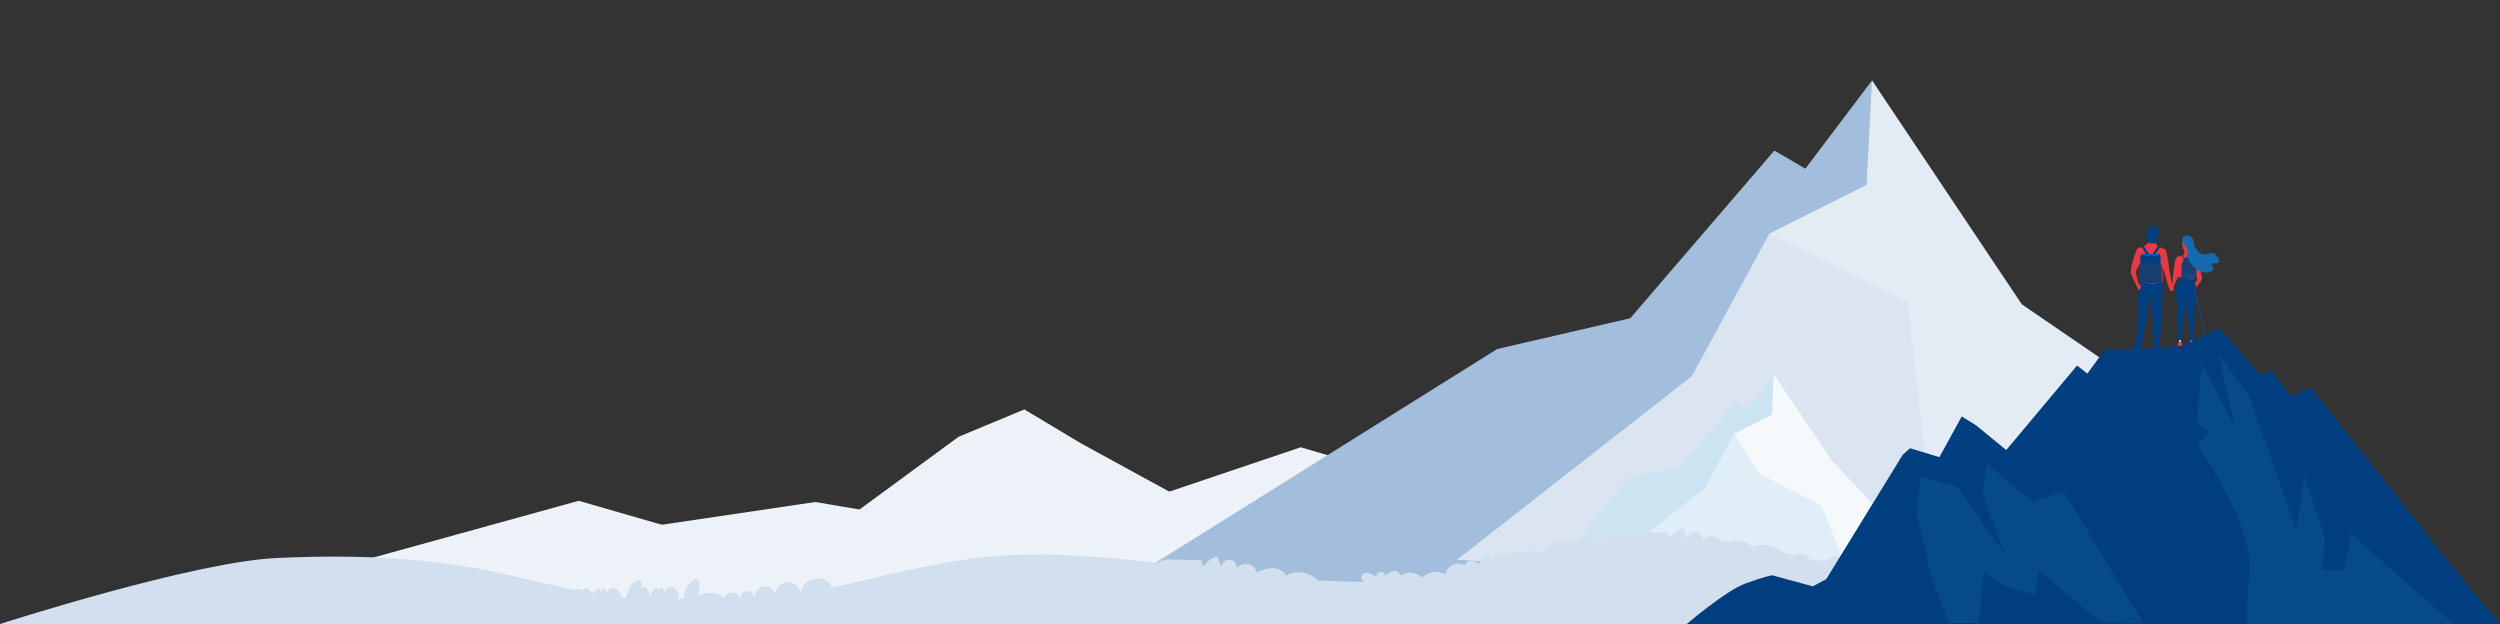
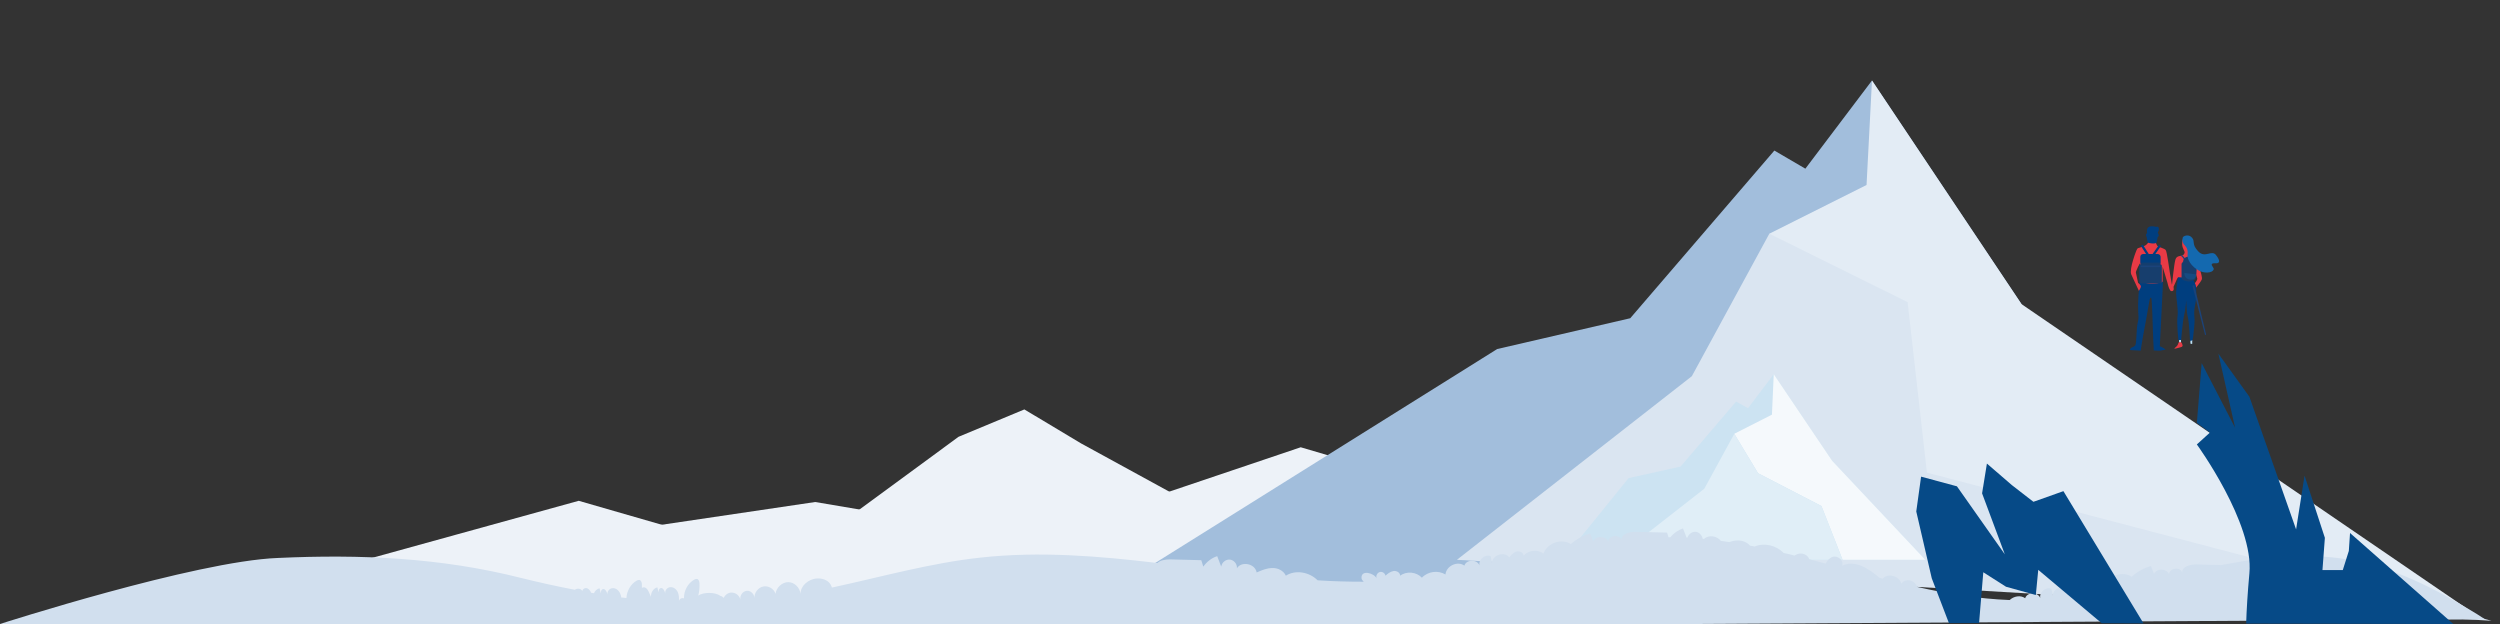
<svg xmlns="http://www.w3.org/2000/svg" version="1.1" viewBox="0 0 1242 310">
  <rect x="0" y="0" width="1242" height="310" fill="#333333" stroke="none" />
  <defs>
    <style>
      .cls-1 {
        fill: #e3ecf5;
      }

      .cls-1, .cls-2, .cls-3, .cls-4, .cls-5, .cls-6, .cls-7, .cls-8, .cls-9, .cls-10, .cls-11, .cls-12, .cls-13, .cls-14, .cls-15, .cls-16, .cls-17, .cls-18 {
        stroke-width: 0px;
      }

      .cls-2 {
        fill: #1a437b;
      }

      .cls-3 {
        fill: #dae5f1;
      }

      .cls-4 {
        fill: #e83a45;
      }

      .cls-5 {
        fill: #d1dfee;
      }

      .cls-6, .cls-11 {
        fill: #1469af;
      }

      .cls-7 {
        fill: #64d6b3;
      }

      .cls-8 {
        fill: #003e7f;
      }

      .cls-9 {
        fill: #a2bedc;
      }

      .cls-10 {
        fill: #e0eef7;
      }

      .cls-11 {
        isolation: isolate;
        opacity: .3;
      }

      .cls-12 {
        fill: #173e6d;
      }

      .cls-13 {
        fill: #064a87;
      }

      .cls-14 {
        fill: #cce3f2;
      }

      .cls-15 {
        fill: #f5f9fc;
      }

      .cls-16 {
        fill: #edf2f8;
      }

      .cls-17 {
        fill: #99c6e4;
      }

      .cls-18 {
        fill: #bee2f6;
      }
    </style>
  </defs>
  <g>
    <g id="Layer_1">
      <polygon class="cls-16" points="689.8 252.4 831.1 213.5 888.9 230.2 966.8 206.8 1131.3 274.6 683.2 274.6 689.8 252.4" />
      <polygon class="cls-16" points="146.3 287.8 287.5 248.8 345.4 265.5 416.4 260.9 476.2 217 508.9 203.4 537.1 220.3 693.8 306 137.9 306 146.3 287.8" />
      <polygon class="cls-16" points="910.6 306 23 306 405 249.4 512 267.5 646.2 222.2 684.9 233.6 805.4 174.8 907.2 210.4 910.6 306" />
      <polygon class="cls-17" points="618.4 270.3 715.6 299.7 690.7 281.9 703.2 271.7 728.1 251.7 618.4 270.3" />
      <g>
        <polygon class="cls-9" points="1124.3 278.1 1004.3 151.1 930 40 896.9 83.8 881.5 74.8 809.9 158.1 743.8 173.4 544.3 298.2 1124.3 278.1" />
        <polygon class="cls-1" points="879 116.1 909.4 167 925.3 238 1018 278.1 1233.1 307.5 1004.3 151.1 930 40 927.3 91.9 879 116.1" />
        <polygon class="cls-3" points="1237.8 308.4 957.3 234.8 947.7 150.1 879 116.1 840.5 186.9 723.8 278.1 1237.8 308.4" />
        <g>
          <polygon class="cls-14" points="956.5 278.1 910.2 228.9 881.2 185.9 868.4 202.8 862.5 199.5 834.9 231.8 809.1 237.5 776.2 278.1 956.5 278.1" />
          <polygon class="cls-15" points="861.6 215.5 873.4 235.1 904.9 251.4 915.4 278.1 956.5 278.1 910.2 228.9 881.2 185.9 880.3 206 861.6 215.5" />
          <polygon class="cls-10" points="915.4 278.1 904.9 251.4 873.4 235.1 861.6 215.5 846.7 242.8 801.5 278.1 915.4 278.1" />
        </g>
      </g>
      <path class="cls-7" d="M533.8,310c-5-6.5-15.7-11.9-28-11.9s-23,5.4-28,11.9h56.1,0Z" />
      <path class="cls-5" d="M1103,280.7c-3.9,0-7.8-.2-11.7-.3-3.1,0-7.3.9-7.2,4.1-.8-3.1-6.4-2.4-6.5.8-1.3-3-6.1-3.1-7.5-.2-.5-1.3-1-2.6-1.5-3.9-3.5,1-6.8,2.8-9.6,5.3-4.6-3-11.7-.6-13.6,4.7-3-2.2-7.5-1.7-9.9,1.1,0-1.6-2-2.5-3.5-2.1s-2.6,1.7-3.6,2.9c-2.4-3.1-8.2-1.3-8.6,2.6-.2-1-.4-2-.6-3.1-2.6-1.4-6.2,1.5-5.6,4.5-1.1-3.1-6.5-3.1-7.5.1-2.3-1.7-5.7-1-7.7.9-15.4-.6-30.7-3.1-45.9-6.5-.3-.7-.7-1.4-1.2-1.9-1.7-1.9-5.3-2-6.5.1h-.3c-1-3.8-6.7-5.2-9.2-2.3-.5-.1-1-.3-1.5-.4-5.4-4.7-12.5-9.2-18.7-6,1.2-2.4-2-5.2-4.5-4.5-1.6.5-2.8,1.8-3.6,3.4-2.7-.7-5.4-1.4-8.2-2.2-.5-1.7-2.5-2.9-4.3-2.8-1.1,0-2,.4-3,1-1.8-.5-3.6-.9-5.4-1.3-3.7-3.8-9.6-5.2-14.4-3.2-.8-.2-1.5-.3-2.3-.4-1.4-1.7-3.7-2.6-5.9-2.6s-3,.4-4.4.8c-1.4-.2-2.8-.4-4.2-.6-1.8-2.5-6.1-3.1-8.3-1h-.7c-.3-1.7-1.7-3.3-3.4-3.5-1.8-.2-3.6,1.1-4.2,2.9h-.4c-.6-1.5-1.2-3.1-1.8-4.6-2.4.8-4.6,2.4-6.3,4.4h-.9c-.2-.8-.5-1.6-.7-2.3-5.2-.1-10.3-.3-15.5-.4-3.1,0-7.3.9-7.2,4.1-.8-3.1-6.4-2.4-6.5.8-1.3-3-6.1-3.1-7.5-.2-.5-1.3-1-2.6-1.5-3.9-3.5,1-6.8,2.8-9.6,5.3-4.6-3-11.7-.6-13.6,4.7-3-2.2-7.5-1.7-9.9,1.1,0-1.6-2-2.5-3.5-2.1s-2.6,1.7-3.6,2.9c-2.4-3.1-8.2-1.3-8.6,2.6-.2-1-.4-2-.6-3.1-2.6-1.4-6.2,1.5-5.6,4.5-1.1-3.1-6.5-3.1-7.5.1-3.4-2.5-9,.1-9.4,4.4-3.6-2.2-8.7-1.6-11.7,1.6-2.7-2.9-7.6-3.4-10.8-1,0-1.6-1.9-2.6-3.4-2.3s-2.8,1.3-3.9,2.3c-.2-1.3-1.7-2.2-2.9-1.8-1.2.4-2,1.9-1.5,3.1-1.3-2.6-7.7-4.4-7.5-.2,0,.7.5,1.3,1.1,1.9-7.6,0-15.3-.2-22.9-.7-4.1-4.1-10.9-5.4-15.8-2.3-1.1-2.5-4-3.9-6.7-3.8-2.7,0-5.3,1.1-7.8,2.2-.7-4.4-7.5-5.8-9.8-2.1.2-2.1-1.5-4.1-3.5-4.3-2-.2-4,1.4-4.3,3.5-.7-1.7-1.4-3.5-2-5.2-2.8.9-5.2,2.8-6.9,5.2l-1-3.2c-5.2-.1-10.3-.3-15.5-.4-2.2,0-4.9.4-6.3,1.8-29.3-3.5-58.6-5.9-87.8-2.7-25,2.7-49.3,9.6-73.9,14.9-.3-1-.8-1.9-1.5-2.6-1.7-1.6-4.1-2.1-6.4-1.9-3.9.5-7.7,3.6-7.7,7.6h0c-.3-3.1-3.1-5.8-6.1-5.8s-6,2.7-6.3,5.8c-.8-2.5-3.6-4.2-6.2-3.6-2.5.5-4.5,3.2-4.3,5.8,0-2-1.8-3.9-3.8-3.7-2,.2-3.5,2.3-3.2,4.3-.5-2.1-2.6-3.6-4.7-3.4-1.5.1-2.9,1.2-3.6,2.6-.2-.2-.5-.4-.7-.6-.3-.2-.6-.3-1-.4-2.6-2-8.6-1.8-10.9-.1.5-2,.7-4,.6-6,0-1-.4-2.2-1.3-2.3-.4,0-.9.1-1.2.3-3.3,1.8-5.3,5.6-5.2,9.4-1-.5-2.3.2-2.5,1.3.1-1.5,0-3.2-.6-4.5-.7-1.4-2.1-2.5-3.6-2.4-1.5,0-2.9,1.6-2.6,3.1-.3-1.4-1.4-3.3-2.6-2.5-.4.3-.6.8-.7,1.2,0,.2-.1.5-.2.7,0-.8-.2-1.6-.4-2.4-2,.4-3.3,2.6-3.2,4.7l-.7-1.6c-.5-1.2-1.1-2.5-2.2-3-.5-.2-1.1-.1-1.6.1v-1.6c0-1-.4-2.2-1.3-2.3-.4,0-.9.1-1.2.3-3.1,1.7-5,5.2-5.2,8.7-.9-.1-1.7-.2-2.6-.3,0-.8-.3-1.5-.6-2.2-.7-1.4-2.1-2.5-3.6-2.4-1.5,0-2.9,1.6-2.6,3.1-.3-1.4-1.4-3.3-2.6-2.5-.4.3-.6.8-.7,1.2,0,.2-.1.5-.2.7,0-.8-.2-1.6-.4-2.4-1.3.2-2.3,1.2-2.8,2.4-.5,0-.9-.2-1.4-.2-.4-.9-1-1.8-1.9-2.2-1.1-.5-2.5.4-2.5,1.4h0c-.5-1.4-2.6-1.6-3.7-.7-9-1.7-17.9-3.7-26.8-5.9-40-10.1-79.8-11.8-120.9-9.9C97,278.8,0,310,0,310h840.7l393.9-2.3-4-2.6c-46-28.3-74.7-34.5-127.5-24.3h0Z" />
      <g>
        <g>
          <path class="cls-4" d="M1084.4,119s-.7,2,0,4,1.4,2.1.5,3.4-3.5,0-4.2,2.7c-.7,2.7-1.6,12-1.6,12l-1.2,2.4s.8,1.7,1.3.9.6-1.9.6-1.9l1.9-4.3h7.3l.9-4.8s1.6,4.2,1.7,5-1.2,2.3-1.2,2.3l.5,2.3s2.6-3.1,3-4.3-2.4-9.6-2.4-9.6l-7.3-10.3v.2Z" />
          <path class="cls-18" d="M1082.6,168.6v1.7s.9.3.9.1v-1.9h-.9Z" />
          <path class="cls-18" d="M1088.2,169v1.7s.9.3.9.1v-1.9h-.9Z" />
          <path class="cls-8" d="M1082,137.9s-.8,5-.9,7.3,1.2,9.1.7,11.9c-.5,2.8.4,11.8.4,11.8h1.4s.7-9.2,1.5-12.4,1-7.3,1-7.3c0,0,.2,6,.7,7.8s.7,4.7.9,7.4c.2,2.8.3,4.9.3,4.9,0,0,.8,0,1.1-.2s.6-2.5.6-3.1.8-5.4.5-8.3,0-4.5.5-7,.6-7.5,0-9.3-1.7-3.3-1.7-3.3l-7.2-.4.2.2Z" />
          <path class="cls-8" d="M1063.2,139.8s-.9,4.8-1,11.7c0,6.9.6,5.4-.2,8.9s-.4,10.4-1.3,11.3-2,.8-2.3,1.5l-.3.7,5.4.3s.7-4.9,1.1-6.9,2.6-13.9,3-16.6.9-3.4,1.2-2.5.8,15.8.8,17.2.4,8.7.4,8.7c0,0,2.5.2,3.2.1s2.7-.5,2.7-.5c0,0-.6-.6-1.6-1.1s-1.3-.6-1.3-.6c0,0,1.2-23.7,1.4-28s0-5,0-5c0,0-3.2,1.6-6.2,1.7s-5-.7-5-.7v-.2Z" />
          <path class="cls-4" d="M1067.5,120s-.4,1-1.5,1.8-3.1,1.2-3.9,1.5-2.6,6.6-2.8,7.4-1.1,4.2-.5,5.6,3.8,8.2,3.8,8.2c0,0,1.1-1.6,1-2.3s-1.4-1.7-1.4-1.7c0,0-1-4.4-1.1-5.1s2.1-5,2.1-4.5v8.8s2.5,1.3,6.4,1.2,4.8-1,4.8-1v-7.4s2.3,7.6,2.4,8,.5,2.5,1.3,3.6,1.9.3,1.8-.6-.9-2.1-.9-2.1c0,0-.8-4.9-1-5.8s-1.4-10.6-2.1-11.4-3-1.3-3.8-1.8-1.1-2-1.1-2l-3.4-.2v-.2Z" />
          <path class="cls-8" d="M1071.2,112.7s-2.9-.8-4,.3-.3,2.7-.7,3-.5.9-.2,1.3.4,2.6.7,3.1,4.1,1,4.4,0,.5-2.6.5-2.6c0,0,.7-.5.6-.9s-.6-1.3-.5-1.6.6-.3.5-1.7-1.2-.9-1.2-.9h-.1Z" />
          <path class="cls-8" d="M1068.4,129.7l-4.6-7.2c-.2-.3,0-.6.2-.8.3-.2.6,0,.8.2l3.6,5.7,4-5.7c.2-.3.5-.3.8,0,.3.2.3.5,0,.8l-5,7.2h0Z" />
          <rect class="cls-8" x="1063.3" y="126.2" width="10.1" height="5.8" rx="1.4" ry="1.4" />
          <rect class="cls-12" x="1062.8" y="131.2" width="11.2" height="9.6" rx=".9" ry=".9" />
          <rect class="cls-2" x="1063.4" y="131.9" width="10" height=".8" rx=".4" ry=".4" />
-           <path class="cls-6" d="M1064.9,126.4h7c.2,0,.3.1.3.3h0c0,.2-.1.3-.3.3h-7c-.2,0-.3-.1-.3-.3h0c0-.2.1-.3.3-.3Z" />
          <path class="cls-12" d="M1063.9,130.5h9c.2,0,.3.1.3.3h0c0,.2-.1.3-.3.3h-9c-.2,0-.3-.1-.3-.3h0c0-.2.1-.3.3-.3Z" />
          <polygon class="cls-2" points="1095.5 166.5 1089.2 141.9 1090.1 141.7 1096 166.2 1095.5 166.5" />
          <g>
            <path class="cls-2" d="M1085.7,130.2c0,0-.3,0-.3-.2-.4-1.8-1.8-2.8-1.8-2.8,0,0-.2-.3,0-.4,0,0,.3-.2.4,0,0,0,1.7,1.1,2.1,3.2,0,.2,0,.3-.2.3h-.2Z" />
            <path class="cls-12" d="M1087.1,127.7h1.7c1.4,0,2.5,1.2,2.5,2.6,0,2.4,0,5.8-.3,7-.5,1.9-.5,1.7-2.2,2.3s-2.6,0-3.5-.2-1.5-.8-1.5-1.7v-6.7l.8-1.1h0c0-1.4,1.3-2.4,2.6-2.4v.2Z" />
            <path class="cls-6" d="M1085.2,137.5v-6.2,6.2Z" />
            <path class="cls-11" d="M1085.2,135.6l5.8.7s.4,2.8-2.8,2.6-3-3.3-3-3.3Z" />
          </g>
          <path class="cls-6" d="M1084.5,118s-.7,1,0,2.6,2.7,2.2,2.3,5.8c-.4,3.6,3.7,7.7,7.3,8.7s6.6-.6,5.4-2.2-1-2.2,1.2-2.1,2.4-1.3.2-4.1-5.4,1.8-8.8-1.8-1.5-4.8-3-6.7-4-1.3-4.8-.2h.2Z" />
          <path class="cls-4" d="M1084.3,171.6s-.2-1.4-.9-1.6-1.1.2-1.1.2c0,0-.3,1.4-1.1,2s-1,1.1-1,1.1c0,0,3.2-.7,3.7-1s.4-.7.4-.7Z" />
        </g>
-         <path class="cls-8" d="M867.3,289.8c9.9-3.6,13.1-4,13.1-4l20.2,5.5,6.7-3.6,38-61.8,3.6-3.2,14.6,4.4,11.1-20.2,7.1,4.4,15,12.3,35.2-42,5.1,4,8.7-11.9h17l21.4-2,18.6-8.7,20.2,23.4,5.5-2.4,9.5,12.7,10.3-4,69.7,88.2,24.1,29.1h-404s19.4-16.6,29.3-20.2Z" />
        <path class="cls-13" d="M1116,309.8l102.8.2-51.3-45.2-.6,8.9-3,9.5h-10.1l1.2-16-10.1-30.9-4.2,26.7-23.2-65.9-15.4-21.4,8.3,36.8-16.6-32.1-2.4,29.7,6.5,4.8-6.5,5.9s28.5,39.2,26.1,64.1c-.9,9.8-1.4,18.2-1.6,24.8h0Z" />
        <polygon class="cls-13" points="1025.1 244 1010.2 249.3 999.5 241 987.1 230.3 984.7 245.1 996 275.4 972.2 241.6 954.4 236.8 952 254.1 959.7 287.3 968.2 309.5 983.2 309.5 985.3 284.3 996.6 291.5 1011.4 295.6 1012.6 283.1 1044.1 309.6 1064.9 309.7 1025.1 244" />
      </g>
    </g>
  </g>
</svg>